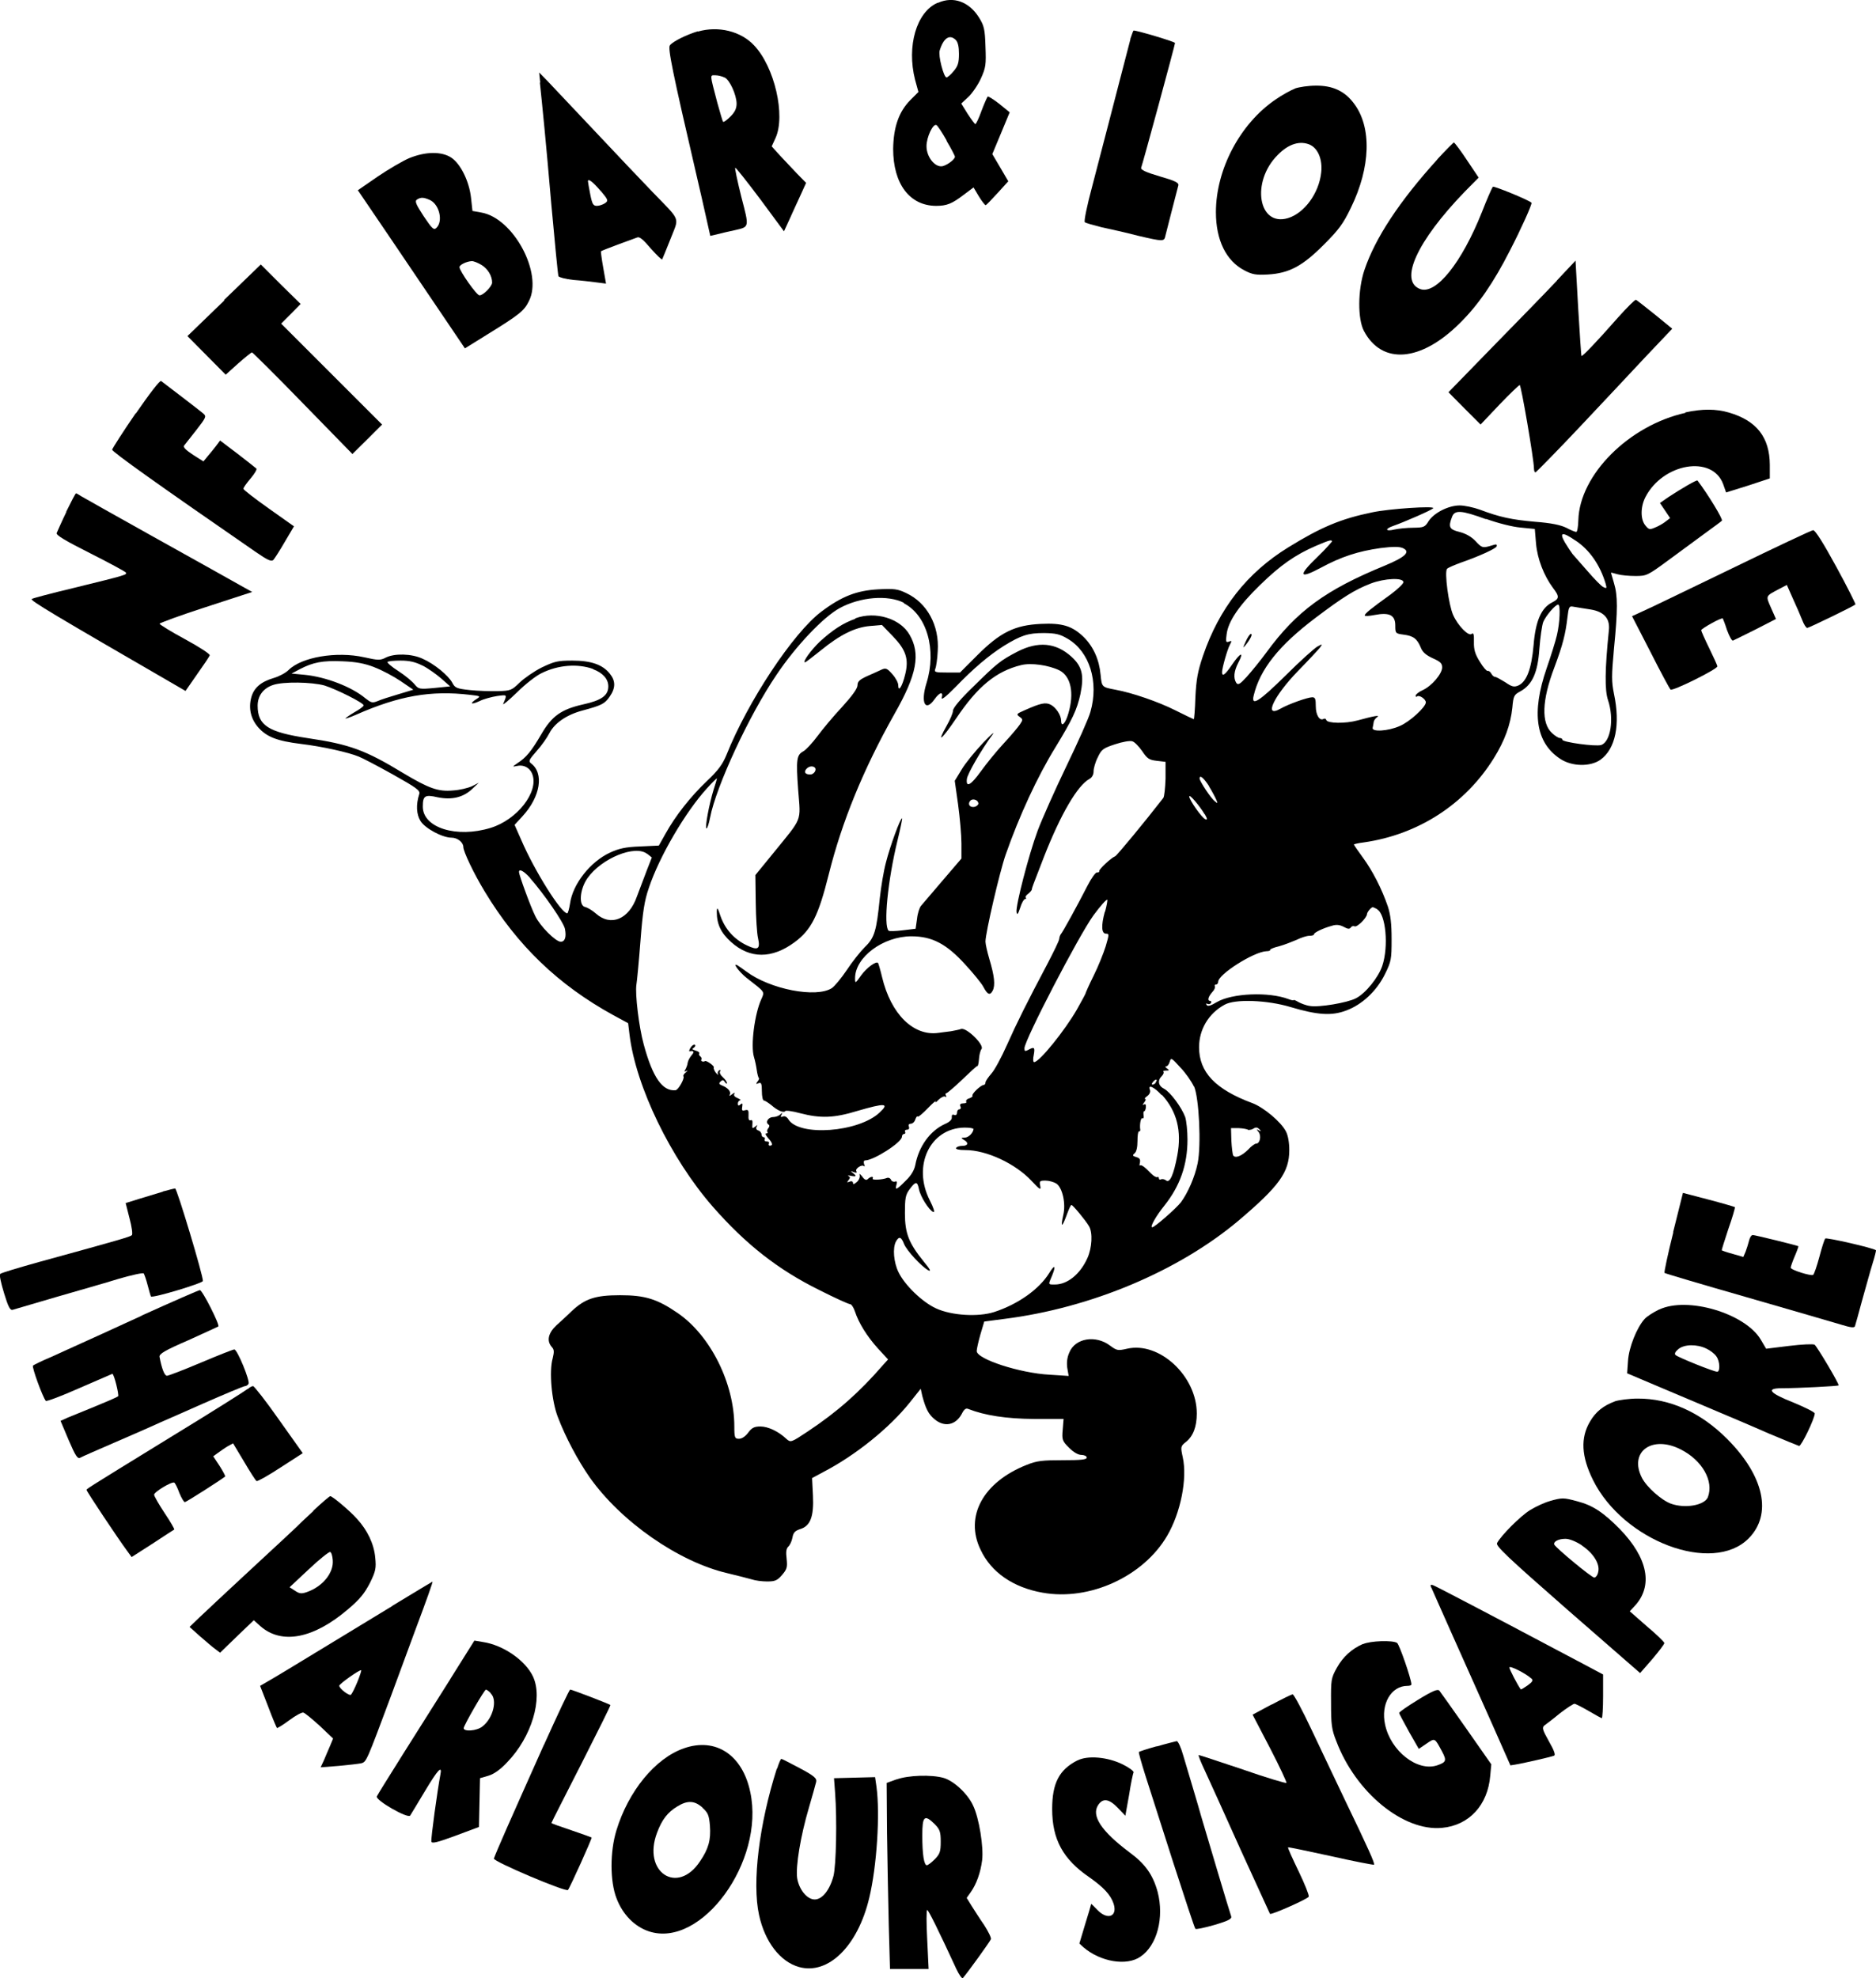
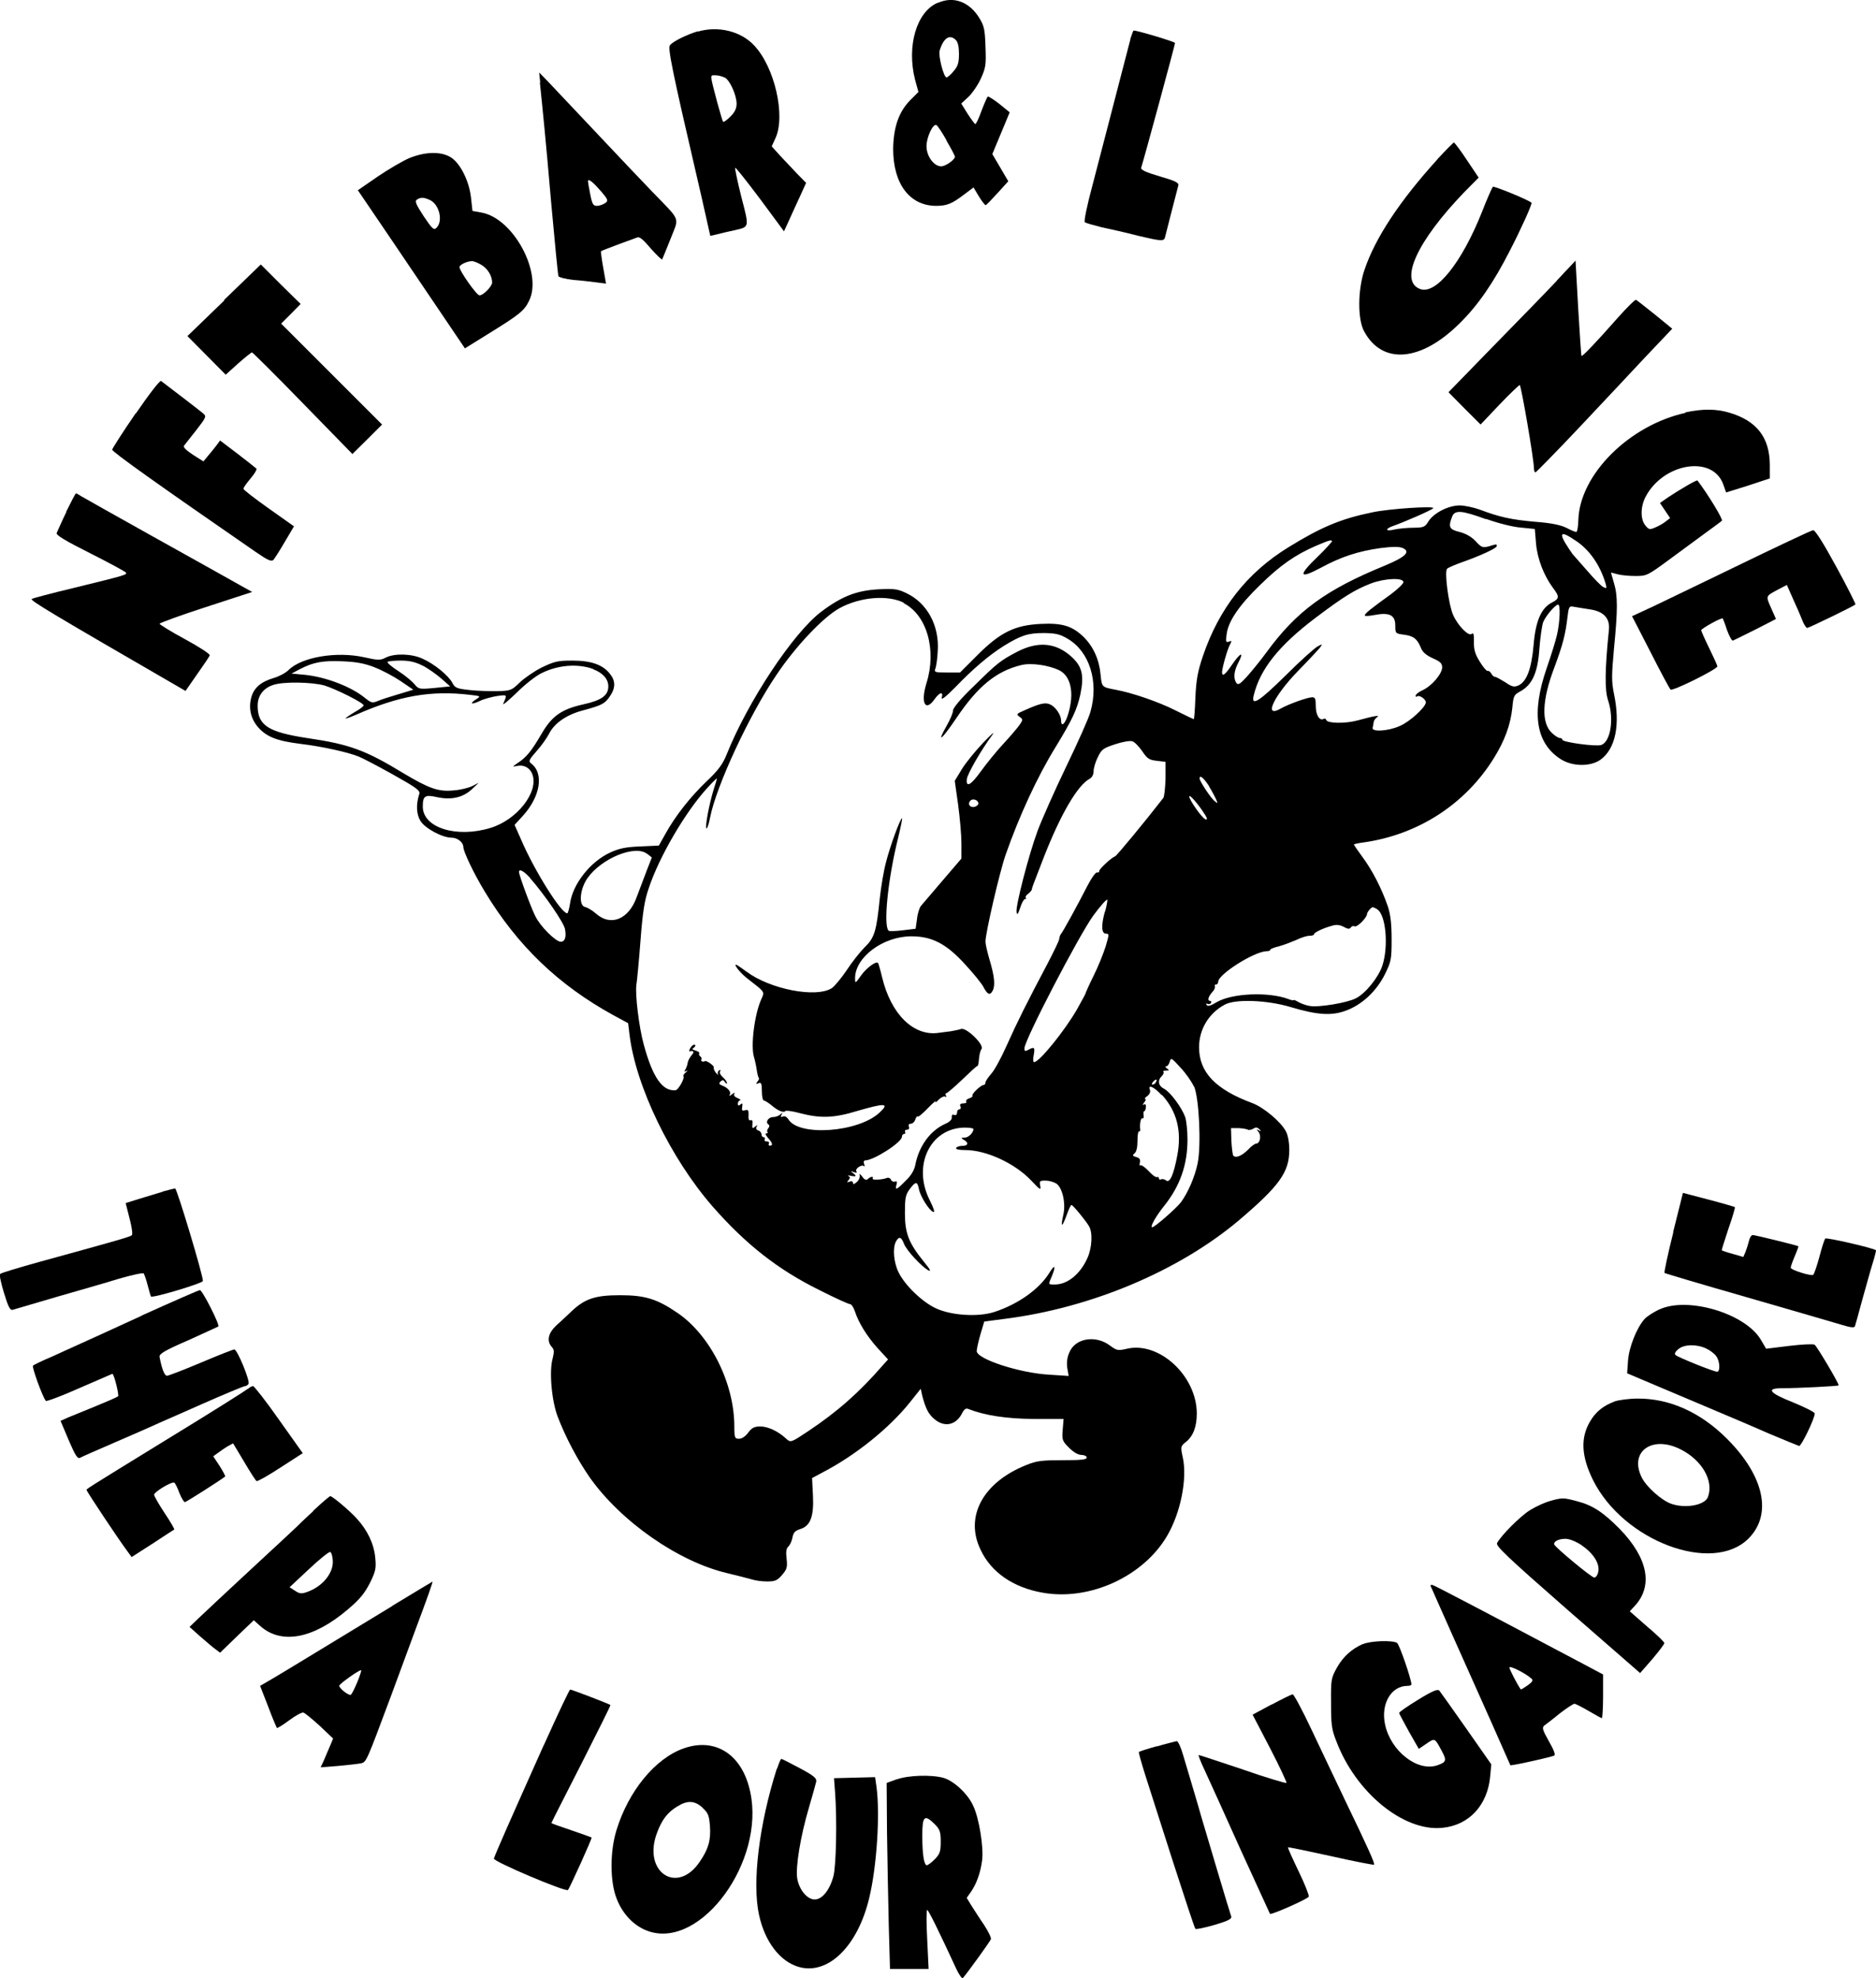
<svg xmlns="http://www.w3.org/2000/svg" id="Layer_2" viewBox="0 0 106.89 112.71">
  <defs>
    <style>.cls-1{stroke-width:0px;}</style>
  </defs>
  <g id="Layer_1-2">
    <path class="cls-1" d="m53.42.16c-1.2.52-1.77,2.47-1.28,4.39l.19.69-.46.46c-.66.67-.96,1.54-.98,2.78,0,2,.94,3.24,2.44,3.25.62,0,.91-.12,1.58-.63l.56-.42.31.52c.17.28.35.5.38.49.05-.01.35-.33.69-.7l.6-.66-.45-.77-.46-.78.5-1.2.49-1.18-.59-.48c-.33-.26-.63-.44-.66-.42s-.19.38-.35.8c-.15.42-.31.77-.36.77-.03,0-.23-.27-.44-.59l-.36-.58.41-.38c.22-.21.55-.69.71-1.05.28-.62.3-.78.26-1.81-.03-1.01-.08-1.2-.38-1.68-.56-.88-1.45-1.21-2.32-.82Zm1.03,2.11c.13.12.19.39.19.8,0,.5-.06.7-.3.98-.16.2-.35.36-.41.36-.16,0-.48-1.24-.39-1.53.22-.72.57-.95.92-.6Zm-.52,5.75c.27.45.48.86.48.91,0,.14-.38.44-.67.53-.43.13-.95-.49-.95-1.13,0-.52.38-1.32.57-1.2.06.03.33.43.58.88Z" />
    <path class="cls-1" d="m39.77,1.78c-.63.19-1.42.57-1.6.8-.13.15.14,1.49,1.54,7.51.16.67.39,1.7.52,2.28l.24,1.07.43-.1c.23-.06.66-.16.95-.22.86-.2.85-.13.39-1.9-.22-.88-.38-1.64-.35-1.66.03-.03.66.77,1.42,1.78l1.36,1.84.29-.63c.16-.35.44-.98.63-1.38l.34-.75-.51-.52c-.28-.29-.72-.77-.99-1.05l-.46-.51.22-.48c.58-1.28-.06-4.05-1.22-5.27-.75-.81-2.04-1.13-3.21-.79Zm1.53,2.64c.29.16.66.98.67,1.48,0,.28-.1.49-.35.74-.2.2-.38.33-.42.3-.03-.03-.17-.52-.33-1.09-.44-1.68-.43-1.56-.1-1.56.15,0,.38.06.52.13Z" />
    <path class="cls-1" d="m64.41,2.23c-.28,1.09-.82,3.14-1.23,4.74-.24.93-.67,2.57-.95,3.65-.29,1.07-.48,2-.42,2.04.05.05.49.17.96.29.48.1,1.41.31,2.06.48,1.46.34,1.5.34,1.57.01.06-.24.63-2.47.74-2.88.03-.15-.19-.26-1.06-.51-.78-.23-1.09-.37-1.06-.49.09-.23,1.93-7,1.93-7.11,0-.07-2.13-.71-2.36-.71-.02,0-.1.22-.19.49Z" />
    <path class="cls-1" d="m30.76,4.7c.15,1.44.33,3.18.65,6.91.2,2.21.38,4.07.41,4.13s.39.16.84.21c.43.03,1.03.1,1.32.14l.55.07-.16-.91c-.09-.5-.14-.92-.13-.93.01-.02.44-.19.95-.38.51-.19,1.01-.37,1.12-.41.13-.06.36.14.77.63.34.38.63.66.65.62.03-.06.24-.58.48-1.18.49-1.27.62-.95-1.05-2.68-.58-.6-2.07-2.17-3.3-3.48s-2.45-2.59-2.69-2.85l-.45-.46.06.58Zm3.48,6.19c.42.5.43.55.23.69-.12.08-.33.15-.46.15-.21,0-.27-.1-.38-.66-.07-.36-.13-.7-.13-.74,0-.19.3.05.74.57Z" />
-     <path class="cls-1" d="m73.78,5.05c-.23.09-.73.36-1.1.62-2.02,1.37-3.4,3.98-3.4,6.42,0,1.59.58,2.78,1.63,3.32.44.23.65.27,1.34.23,1.2-.07,1.97-.48,3.19-1.71.82-.82,1.09-1.17,1.53-2.09,1.13-2.31,1.2-4.6.17-5.95-.53-.71-1.22-1.02-2.17-1.01-.42,0-.95.08-1.18.16Zm.88,3.21c.44.21.7.84.62,1.56-.12,1.18-.96,2.33-1.9,2.61-1.68.5-2.11-2.06-.59-3.59.63-.65,1.29-.85,1.88-.58Z" />
    <path class="cls-1" d="m81.9,9.08c-2.16,2.38-3.55,4.49-4.16,6.31-.38,1.13-.39,2.8-.02,3.48,1.03,1.93,3.24,1.75,5.45-.45,1.05-1.03,1.94-2.33,2.87-4.16.63-1.22,1.28-2.66,1.22-2.71-.23-.19-2.14-.96-2.2-.91-.05.06-.34.71-.63,1.46-1.15,2.88-2.61,4.7-3.51,4.37-1.22-.45-.19-2.72,2.52-5.53l.81-.82-.67-1c-.36-.55-.7-.99-.74-1-.03,0-.46.43-.94.95Z" />
    <path class="cls-1" d="m23.34,9c-.38.16-1.2.64-1.82,1.06l-1.13.78,1.82,2.68c1,1.48,2.37,3.51,3.05,4.51l1.23,1.82,1.32-.82c1.78-1.1,2.06-1.32,2.33-1.88.8-1.58-.89-4.73-2.72-5.04l-.5-.09-.08-.73c-.1-.95-.59-1.95-1.13-2.31-.55-.36-1.46-.35-2.39.03Zm1.14,2.39c.55.24.78,1.21.39,1.59-.15.15-.24.07-.73-.66-.45-.69-.52-.86-.38-.95.22-.14.38-.13.72.02Zm2.96,3.71c.36.22.6.63.6,1,0,.22-.52.74-.72.73-.16,0-1.14-1.39-1.14-1.61,0-.13.41-.33.7-.34.09-.01.35.09.56.22Z" />
    <path class="cls-1" d="m88.71,15.99c-.59.63-2.23,2.31-3.64,3.75l-2.54,2.61.91.92.92.92,1.07-1.13c.59-.62,1.12-1.12,1.16-1.12.08,0,.81,4.25.81,4.74,0,.15.05.26.1.23s1.17-1.16,2.46-2.53,3.02-3.21,3.83-4.08l1.49-1.57-.99-.81c-.55-.44-1.02-.81-1.08-.84-.05-.01-.5.43-1,.99-1.32,1.5-2.06,2.26-2.1,2.21-.02-.02-.1-1.25-.19-2.74l-.15-2.69-1.07,1.14Z" />
    <path class="cls-1" d="m12.77,17.13l-2.09,2.02,1.09,1.1,1.09,1.1.71-.64c.39-.34.74-.63.79-.63.03,0,1.35,1.3,2.9,2.9l2.82,2.89.85-.84.84-.84-2.87-2.87-2.88-2.88.56-.56.55-.56-1.14-1.12-1.13-1.13-2.09,2.02Z" />
    <path class="cls-1" d="m7.73,23.55c-.73,1.06-1.32,1.99-1.34,2.07-.01.12,2.69,2.04,8.18,5.83.67.46.89.57,1.01.45.07-.08.36-.53.65-1.03l.52-.88-1.44-1.02c-.79-.56-1.44-1.06-1.44-1.12,0-.07.19-.33.41-.59.22-.26.37-.51.33-.56-.06-.05-.53-.43-1.08-.85l-.99-.75-.23.31c-.13.17-.35.44-.48.59l-.24.29-.6-.38c-.39-.26-.57-.43-.5-.52.06-.07.37-.48.7-.89.56-.72.58-.78.39-.94-.16-.14-1.96-1.52-2.4-1.85-.07-.05-.67.73-1.44,1.85Z" />
    <path class="cls-1" d="m96.05,23.52c-3.23.71-6.05,3.53-6.12,6.12-.01.37-.06.67-.12.67s-.31-.1-.57-.24c-.34-.16-.85-.27-1.78-.34-1.34-.12-2-.26-3.14-.69-.36-.13-.88-.24-1.15-.24-.64,0-1.46.42-1.77.89-.21.35-.28.37-.87.38-.35,0-.84.05-1.07.1-.53.13-.58-.03-.06-.21.55-.19,2.17-.89,2.26-1,.13-.15-2.52.03-3.46.23-1.8.37-2.92.84-4.8,2-2.35,1.45-3.94,3.48-4.86,6.19-.3.88-.38,1.35-.43,2.35-.02.7-.07,1.25-.09,1.25s-.5-.23-1.06-.51c-.95-.48-2.46-1-3.4-1.17-.78-.15-.78-.14-.85-.85-.08-.87-.41-1.6-.96-2.15-.66-.64-1.23-.81-2.45-.75-1.48.07-2.31.48-3.61,1.78l-.99.99h-.74c-.67,0-.74-.02-.67-.21.05-.1.12-.57.14-1.01.1-1.45-.6-2.75-1.8-3.31-.48-.23-.69-.26-1.6-.21-1.22.07-2.06.39-3.23,1.27-1.6,1.2-4.2,5.13-5.41,8.17-.22.53-.46.87-1.13,1.5-.91.87-1.77,1.95-2.35,3l-.37.66-1.07.05c-.84.03-1.21.12-1.71.35-1.13.52-2.13,1.8-2.28,2.9-.05.31-.12.56-.16.56-.34,0-1.85-2.39-2.62-4.18l-.38-.86.45-.49c1.03-1.12,1.24-2.46.48-3.02-.15-.12-.1-.21.33-.7.28-.31.6-.77.72-1.01.3-.58.98-1.05,1.87-1.29,1.12-.3,1.29-.39,1.57-.8.34-.49.34-.89.01-1.3-.41-.52-1.07-.75-2.14-.75-.85,0-1.02.05-1.74.39-.44.22-1.01.62-1.27.87-.44.43-.51.46-1.22.48-.42.01-1.14-.01-1.6-.06-.77-.08-.86-.13-1.01-.42-.22-.41-1.03-1.08-1.7-1.37-.62-.29-1.6-.31-2.09-.06-.31.16-.43.16-1.23-.02-1.58-.35-3.57-.01-4.31.73-.16.16-.53.36-.84.45-.74.22-1.13.56-1.28,1.1-.17.63-.03,1.22.38,1.7.49.56,1.08.79,2.46.96,1.18.14,2.71.48,3.28.72.19.07,1.05.52,1.93,1.01,1.37.77,1.58.92,1.52,1.12-.2.62-.16,1.17.07,1.54.26.42,1.24.95,1.77.95.34,0,.67.27.67.53s.6,1.52,1.22,2.54c1.85,3.07,4.19,5.32,7.32,7.04l.85.46.08.66c.36,2.95,2.35,7.05,4.73,9.78,1.9,2.17,3.73,3.6,6.07,4.76.89.45,1.68.81,1.77.81.07,0,.2.19.27.41.22.67.69,1.42,1.3,2.1l.59.64-.28.31c-1.37,1.58-2.61,2.67-4.29,3.79-.96.64-.98.64-1.22.43-.45-.43-1.05-.71-1.48-.71-.35,0-.49.07-.7.35-.15.21-.36.35-.52.35-.24,0-.27-.05-.27-.7,0-2.46-1.36-5.18-3.22-6.46-1.18-.81-1.87-1.02-3.29-1.02s-2,.2-2.76.91c-.23.23-.63.59-.87.81-.46.43-.57.88-.26,1.23.14.15.14.27.05.65-.21.73-.06,2.42.29,3.33.45,1.18,1.14,2.47,1.82,3.45,1.78,2.52,5.06,4.81,7.85,5.46.57.14,1.18.29,1.38.35.2.07.59.12.88.12.46,0,.58-.06.85-.37.28-.33.31-.44.26-.92-.05-.39-.02-.59.09-.69.09-.08.2-.3.24-.51.05-.29.14-.39.43-.49.59-.17.8-.71.74-1.92l-.05-.99.63-.34c1.85-.96,3.77-2.51,4.94-3.97l.62-.78.09.41c.2.74.35,1.03.69,1.32.57.48,1.21.35,1.56-.3.13-.26.23-.34.37-.28.94.37,2.17.56,3.75.57h1.68s-.05.62-.05.62c-.05.57-.02.64.36,1.02.26.26.52.41.71.41.16,0,.3.07.3.15,0,.12-.34.15-1.36.15-1.16,0-1.48.03-2.07.27-2.47.98-3.54,2.93-2.62,4.83.6,1.29,1.87,2.16,3.54,2.45,2.68.48,5.74-.93,7.09-3.24.77-1.31,1.16-3.26.89-4.48-.13-.59-.12-.63.17-.86.42-.33.63-.87.63-1.63,0-2.14-2.14-4.12-3.98-3.69-.52.12-.58.1-.95-.17-.82-.63-2-.44-2.33.38-.13.28-.16.58-.12.88l.08.46-1.08-.07c-1.7-.09-4.16-.89-4.16-1.35,0-.1.09-.52.21-.94l.22-.74,1.14-.15c4.94-.62,9.94-2.73,13.36-5.61,2.31-1.96,2.88-2.75,2.88-4.01,0-.42-.07-.84-.19-1.06-.28-.55-1.27-1.37-1.9-1.61-2.13-.79-3.05-1.77-3.05-3.19,0-1.02.55-1.93,1.45-2.42.59-.34,2.43-.27,3.76.13,1.54.46,2.35.51,3.17.2.92-.34,1.74-1.12,2.21-2.07.36-.73.38-.85.38-2,0-.87-.06-1.39-.21-1.85-.34-1-.87-2.04-1.43-2.8-.28-.38-.51-.72-.51-.74s.24-.08.56-.12c3.1-.44,5.78-2.17,7.41-4.79.63-1.01.96-1.93,1.06-2.89.06-.67.09-.73.46-.93.67-.37.99-1.06,1.08-2.42.05-.65.15-1.35.22-1.53.15-.36.69-.99.85-.99.14,0,.1,1.02-.07,1.74-.08.35-.35,1.21-.59,1.9-.87,2.53-.62,4.23.78,5.15.66.44,1.71.46,2.29.05.86-.62,1.14-2,.77-3.76-.14-.7-.14-1.02,0-2.56.22-2.23.22-3.03,0-3.75-.09-.31-.17-.58-.17-.59s.17.03.37.09c.21.06.67.1,1.03.1.63,0,.69-.03,1.86-.89.66-.49,1.6-1.18,2.08-1.53s.92-.67.98-.73c.08-.07-.79-1.5-1.39-2.29-.05-.05-.95.48-1.65.94l-.49.34.29.43.29.43-.26.2c-.15.12-.42.27-.6.34-.3.13-.36.12-.55-.12-.29-.35-.28-1.06,0-1.61,1-1.94,3.81-2.42,4.43-.75l.17.48,1.25-.39,1.24-.41v-.78c-.01-1.56-.75-2.51-2.32-2.97-.74-.22-1.54-.22-2.5-.01Zm-11.37,6.05c.67.24,1.49.45,1.96.49l.81.08.07.84c.08.88.45,1.82.96,2.51.38.5.38.62-.05.84-.62.31-.94,1.07-1.05,2.43-.12,1.35-.39,2.08-.87,2.3-.24.1-.36.08-.75-.19-.26-.16-.51-.3-.57-.3-.07,0-.16-.08-.22-.19s-.15-.17-.21-.15c-.06.01-.26-.22-.44-.52-.27-.43-.35-.69-.34-1.13.01-.43-.02-.55-.13-.46-.17.15-.77-.45-1.05-1.07-.26-.57-.51-2.47-.35-2.64.07-.07.43-.22.81-.36,1.01-.35,2.02-.81,2.02-.93,0-.13.02-.13-.45.01-.35.09-.42.07-.75-.29-.24-.26-.57-.44-.92-.53-.58-.14-.65-.28-.43-.85.15-.42.53-.39,1.93.12Zm5.09,1.23c.79.52,1.39,1.38,1.71,2.44.08.29.07.31-.13.21-.12-.06-.51-.46-.88-.89-.38-.43-.77-.87-.87-.99-.09-.12-.29-.42-.44-.67-.33-.58-.15-.62.62-.09Zm-13.87.05s-.36.43-.81.86c-1.14,1.09-1.09,1.31.15.65,1.18-.64,2.14-.95,3.41-1.13.72-.09,1.07-.09,1.28,0,.46.21.15.51-1.03,1-3.37,1.38-5.03,2.6-6.74,4.94-.35.48-.86,1.1-1.12,1.39-.39.43-.5.49-.6.35-.17-.27-.14-.66.12-1.16.34-.65.12-.58-.36.12-.39.58-.57.71-.57.43,0-.23.3-1.3.45-1.57.12-.22.1-.24-.06-.17-.17.06-.19.01-.13-.42.09-.74.72-1.66,1.9-2.8,1.16-1.14,2.02-1.73,3.17-2.23.79-.34.93-.37.93-.26Zm4.07,2.31c0,.09-.33.41-.72.7-1.14.82-1.49,1.1-1.49,1.21,0,.05.26.03.57-.03.84-.16,1.17.01,1.17.6,0,.44.01.46.46.52.57.07.78.23.99.73.1.27.3.44.69.62.43.19.53.29.53.52,0,.36-.59,1.06-1.12,1.3-.22.1-.39.24-.39.31s.03.08.07.05c.12-.12.51.14.51.33,0,.27-.93,1.12-1.49,1.35-.65.29-1.6.35-1.54.1.02-.09.05-.24.06-.33.01-.09.1-.21.2-.28.19-.13-.17-.07-1.12.19-.7.19-1.71.17-1.78-.02-.02-.08-.09-.1-.15-.07-.23.14-.45-.22-.45-.72,0-.41-.03-.51-.2-.51-.26,0-1.36.39-1.81.65-.99.56-.39-.72,1.01-2.16.59-.6,1.15-1.21,1.24-1.32.15-.21.15-.22-.13-.07-.16.08-.98.81-1.81,1.64-1.53,1.51-1.99,1.8-1.84,1.17.36-1.51,1.44-2.86,3.53-4.44,1.59-1.2,2.24-1.6,3.14-1.95.78-.3,1.86-.35,1.86-.08Zm-28.48,1.21c1.32.67,1.89,2.66,1.3,4.55-.35,1.13-.07,1.67.46.92.29-.41.51-.45.41-.09-.05.17.22-.03.78-.6,1.01-1.05,1.89-1.8,2.76-2.35.98-.6,1.37-.73,2.28-.73.67.01.91.06,1.36.33,1.24.73,1.78,2.45,1.29,4.16-.09.35-.72,1.75-1.38,3.12s-1.39,3.02-1.63,3.66c-.51,1.38-1.25,4.25-1.2,4.62.03.2.08.15.21-.24.08-.27.21-.49.27-.49.07,0,.08-.03.05-.08-.05-.03.01-.14.13-.22.1-.08.2-.19.21-.24,0-.05.05-.2.1-.33.05-.13.31-.81.59-1.53.95-2.43,1.92-4.09,2.6-4.45.14-.08.23-.24.23-.43,0-.17.1-.53.24-.8.21-.45.31-.52.98-.74.42-.14.86-.22.99-.17.12.03.37.29.56.56.28.42.39.5.82.55l.51.06v.96c-.02.53-.07,1.03-.13,1.1-1.07,1.38-2.65,3.29-2.74,3.32-.22.08-.94.75-.91.85.01.05-.03.08-.12.07-.08-.02-.33.33-.56.78-.56,1.1-1.42,2.66-1.5,2.73-.03.03-.09.16-.1.29-.02.13-.33.75-.66,1.39-1.17,2.21-1.75,3.37-2.32,4.65-.31.7-.71,1.44-.89,1.63-.17.2-.33.42-.33.5s-.05.14-.1.14c-.16,0-.72.53-.64.62.03.03-.05.09-.17.14-.14.03-.22.13-.19.19.05.06-.03.1-.16.1-.16,0-.22.06-.17.17.05.09.01.17-.06.17s-.13.08-.13.19c0,.12-.07.16-.16.13-.1-.05-.15,0-.14.13.02.13-.12.27-.38.38-.86.39-1.5,1.28-1.7,2.35-.06.29-.24.6-.55.89-.51.52-.62.57-.52.22.05-.16.02-.22-.09-.17-.08.02-.19-.02-.22-.1-.03-.09-.13-.14-.21-.12-.29.12-.89.14-.84.05.08-.15-.12-.13-.27.02-.09.09-.19.05-.33-.15-.12-.14-.17-.19-.14-.07.03.1-.03.28-.16.39-.15.13-.22.15-.22.05,0-.08-.08-.12-.19-.07-.16.06-.17.05-.06-.09.1-.13.1-.17-.01-.23-.08-.03.01-.05.2,0q.34.06.12-.12c-.22-.17-.22-.19-.01-.1.15.05.2.03.14-.06-.08-.14.33-.41.44-.28.05.03.05-.01,0-.13-.03-.12-.01-.2.06-.2.49,0,2.1-1.03,2.1-1.35,0-.09.06-.16.13-.16.06,0,.08-.06.05-.12-.03-.07.01-.12.1-.12.12,0,.15-.07.12-.17-.05-.1,0-.17.1-.17s.22-.1.26-.24c.05-.13.1-.21.14-.17s.3-.19.59-.49.49-.46.43-.37c-.05.09.02.06.16-.09.14-.14.31-.22.38-.19.08.05.09.02.05-.05-.05-.08-.03-.14.02-.14s.46-.35.91-.78.82-.78.86-.77.07-.17.09-.39c.01-.23.08-.49.14-.57.2-.22-.85-1.25-1.16-1.15-.13.05-.39.09-.58.13-.2.02-.51.07-.7.09-1.43.21-2.72-1.07-3.22-3.17-.1-.42-.21-.79-.23-.81-.1-.13-.65.27-.96.7-.34.48-.35.48-.35.17,0-1.2,1.6-2.39,3.21-2.39,1.18,0,2,.43,3.07,1.61.48.52.94,1.09,1.03,1.27.23.44.38.51.53.22.16-.31.1-.84-.19-1.81-.12-.41-.22-.85-.22-.99,0-.49.81-3.98,1.15-4.95.77-2.2,1.81-4.46,2.85-6.14.96-1.58,1.21-2.11,1.41-3.01.22-1.08.1-1.58-.52-2.14-.89-.8-1.9-.88-3.07-.28-.98.51-1.16.66-2.53,2.01-.7.67-1.14,1.2-1.14,1.35,0,.13-.16.51-.36.86-.6,1.06-.29.81.55-.43,1.21-1.8,2.26-2.67,3.68-3.02.57-.15,1.59,0,2.2.3.65.34.85,1.29.5,2.46-.17.59-.41.81-.41.39-.01-.31-.29-.73-.58-.89-.3-.16-.58-.1-1.5.31-.46.2-.49.23-.29.37.2.15.2.17.02.44-.1.15-.52.65-.93,1.09s-.99,1.16-1.3,1.59c-.56.78-.85.94-.79.43.02-.28.85-1.71,1.44-2.5.19-.26-.03-.07-.51.43-.46.49-1.02,1.17-1.23,1.53l-.39.64.19,1.35c.1.74.19,1.74.19,2.22v.86l-1.07,1.25c-.59.69-1.15,1.34-1.23,1.44-.09.1-.2.44-.23.75l-.08.56-.74.09c-.41.05-.77.06-.8.02-.3-.29-.05-2.85.51-5.15.16-.66.28-1.23.26-1.25-.08-.07-.69,1.59-.92,2.51-.13.48-.28,1.39-.35,2.03-.19,1.88-.3,2.26-.85,2.79-.26.26-.73.85-1.03,1.31-.31.46-.7.93-.85,1.03-.89.58-3.52.07-4.87-.94-.19-.14-.42-.3-.5-.35-.34-.2.09.38.51.71,1.08.84,1.03.77.84,1.21-.38.82-.62,2.64-.42,3.3.06.19.13.53.16.75s.09.43.12.45-.01.12-.09.21c-.09.13-.08.14.07.08s.19.01.19.46c0,.29.05.53.12.53.06,0,.24.12.42.26.35.31.71.46.79.34.03-.05.42,0,.85.12,1.16.3,1.92.28,3.26-.13,1.58-.46,1.85-.45,1.27.09-1.2,1.13-4.59,1.38-5.2.39-.08-.14-.22-.21-.31-.16-.13.05-.15.01-.08-.1.07-.13.06-.14-.07-.02-.08.08-.27.15-.41.15-.27,0-.46.29-.27.42.08.05.07.12,0,.21-.07.08-.09.19-.05.22.03.05.01.08-.07.08s-.03.1.1.26c.26.28.3.44.1.44-.06,0-.08-.06-.05-.12.03-.07-.01-.12-.12-.12s-.15-.06-.12-.12c.03-.07.01-.12-.05-.12-.07,0-.13-.07-.13-.16s-.08-.2-.19-.23-.14-.13-.09-.21c.07-.12.06-.12-.09,0s-.17.1-.15-.14c.02-.19-.01-.27-.1-.23s-.14-.06-.12-.28c.01-.28-.01-.34-.2-.29-.16.05-.2.01-.16-.2.03-.2.01-.22-.1-.13-.1.09-.15.08-.15-.05,0-.09.06-.17.13-.19.07,0,.01-.05-.14-.12-.17-.07-.24-.15-.19-.24s0-.08-.13.02-.19.12-.13.02c.09-.16-.1-.39-.44-.52-.17-.07-.2-.12-.08-.23.1-.1.16-.1.24.03.06.09.12.12.12.06,0-.07-.1-.21-.23-.33-.14-.12-.21-.27-.16-.34.05-.08.03-.09-.06-.05-.07.05-.1.15-.06.22.03.08-.01.03-.12-.08-.09-.12-.15-.27-.12-.31.05-.08-.42-.41-.5-.36-.1.07-.27,0-.21-.08.03-.06.01-.14-.06-.19s-.09-.12-.06-.17c.03-.05-.06-.12-.21-.16-.2-.06-.22-.09-.09-.17.08-.06.1-.13.05-.16s-.16.03-.24.16c-.08.12-.1.22-.06.21.24-.05.29.03.12.22-.1.12-.21.31-.23.44-.01.12-.08.29-.13.38-.08.12-.06.14.06.08.09-.05.07-.01-.03.08-.12.09-.17.19-.14.23.09.09-.29.78-.45.79-.74.07-1.3-.72-1.81-2.6-.28-1.01-.5-2.9-.42-3.41.03-.17.14-1.29.23-2.47.13-1.71.23-2.33.48-3.05.6-1.8,2.09-4.33,3.3-5.66.31-.35.58-.6.58-.58,0,.03-.08.31-.19.64-.26.85-.5,2.15-.41,2.21.05.02.14-.26.21-.62.34-1.77,2.23-5.85,3.79-8.14,1.1-1.64,2.67-3.29,3.59-3.79,1.17-.64,2.75-.77,3.67-.3Zm39.15.36q1.14.19,1.03,1.18c-.23,2.26-.24,3.41-.05,3.98.36,1.07.15,2.38-.39,2.56-.31.1-2.21-.16-2.21-.3,0-.06-.07-.1-.15-.1s-.28-.13-.44-.28c-.62-.57-.58-1.86.13-3.73.49-1.31.64-1.92.75-2.87.07-.59.1-.65.34-.6.13.02.58.1.99.16Zm-69.31,3.29c.43.16,1.1.52,1.5.79l.72.49-.86.26c-.48.14-1.01.31-1.18.39-.3.12-.37.09-.69-.16-.77-.65-2.25-1.22-3.46-1.34l-.75-.07.49-.26c.74-.38,1.27-.49,2.42-.44.77.03,1.25.12,1.82.34Zm2.74-.1c.3.15.78.49,1.07.74l.51.45-.89.09c-.87.08-.91.07-1.14-.21-.13-.16-.53-.5-.92-.75-.38-.24-.66-.49-.62-.52.03-.05.38-.08.75-.08.49,0,.84.08,1.23.28Zm9.72.21c.56.21.87.56.87.98,0,.52-.39.8-1.45,1.03-1.23.28-1.77.66-2.37,1.7-.58.99-.86,1.32-1.35,1.64-.3.21-.31.22-.07.17.42-.1.78.09.92.49.35,1-.88,2.57-2.38,3.03-1.94.6-3.87,0-3.87-1.21,0-.62.12-.7.85-.53.81.16,1.45.01,1.97-.48l.37-.35-.39.2c-.22.1-.7.22-1.08.24-.84.08-1.38-.12-2.82-.98-2.17-1.32-3.07-1.65-5.45-2-2.25-.34-2.86-.72-2.86-1.85,0-.57.33-1,.88-1.18.58-.2,2.21-.17,2.93.03.67.21,2.23.99,2.23,1.13,0,.06-.23.23-.52.39-.29.17-.52.34-.52.36s.28-.07.62-.22c2.45-1.08,4.26-1.39,6.47-1.13.62.07.63.08.38.24-.42.27-.31.34.17.12.23-.12.69-.24,1-.29.6-.08.58-.1.35.45-.03.09.31-.2.79-.66.46-.46,1.1-.96,1.41-1.1.93-.46,2.04-.55,2.93-.23Zm35.1,6.68c.19.31.37.66.42.78.08.2.07.2-.1.06-.22-.17-.86-1.14-.86-1.29,0-.24.24-.03.55.45Zm-.24,1.59c.15.26.15.33.03.28-.19-.06-.92-1.1-.92-1.3.01-.15.58.52.88,1.02Zm-12.9-.63c0,.09-.12.19-.26.21-.26.03-.37-.19-.19-.37.14-.13.44-.02.44.16Zm-18.87,2.88l.26.21-.29.74c-.16.42-.41,1.08-.56,1.48-.45,1.3-1.48,1.73-2.33.98-.21-.19-.49-.35-.62-.38-.38-.07-.31-1.01.13-1.64.8-1.14,2.74-1.93,3.41-1.38Zm-6.68,1.38c.8.91,1.92,2.53,1.99,2.9.09.46,0,.73-.24.73-.29,0-1.18-.89-1.45-1.46-.26-.51-.93-2.35-.93-2.51,0-.21.28-.06.64.34Zm32.75,1.92c-.22.81-.19,1.25.07,1.25.19,0,.17.06-.02.72-.13.41-.43,1.16-.69,1.68s-.46.98-.46,1.01c0,.02-.22.43-.49.91-.69,1.2-2.14,3-2.44,3-.06,0-.07-.19-.02-.41.08-.44.03-.48-.31-.29-.19.1-.22.08-.22-.09,0-.46,3.1-6.43,3.93-7.57.38-.52.75-.94.79-.89.02.02-.03.33-.13.69Zm15.51-.14c.5.27.67,2.11.3,3.22-.22.66-.95,1.57-1.5,1.85-.49.26-2.13.53-2.62.44-.23-.03-.53-.15-.67-.23-.15-.09-.27-.14-.27-.1,0,.02-.13,0-.28-.06-1.13-.43-3.22-.34-4.09.17-.35.21-.52.26-.58.16-.05-.08-.03-.1.05-.06.07.03.15.02.2-.05.03-.06.01-.12-.05-.12-.17,0-.12-.23.13-.51.12-.12.17-.27.14-.33-.03-.05,0-.09.06-.09.07,0,.13-.07.13-.16,0-.42,2.01-1.7,2.74-1.74.14,0,.24-.03.22-.08-.02-.03.2-.13.5-.2.3-.08.75-.26,1.01-.37.26-.13.58-.23.73-.23.14,0,.26-.03.26-.09,0-.09.5-.34,1.02-.48.24-.08.44-.06.67.06.23.13.34.14.41.03.05-.07.14-.09.21-.06.13.08.7-.48.71-.7,0-.1.23-.39.33-.39.02,0,.14.05.26.12Zm-10.43,10.08c.29.65.42,3.35.21,4.39-.16.78-.55,1.67-.95,2.22-.28.36-1.5,1.43-1.64,1.43-.15,0,.22-.65.69-1.23.89-1.12,1.32-2.32,1.32-3.77,0-.49-.06-1.06-.13-1.28-.19-.53-.84-1.42-1.2-1.61-.34-.17-.39-.48-.13-.73.09-.09.13-.2.09-.24-.05-.03.02-.07.15-.07.19,0,.2-.02.05-.12-.09-.06-.12-.12-.05-.12.08,0,.17-.12.21-.27.07-.24.1-.22.6.33.3.31.64.8.77,1.08Zm-2.17-.22c-.03.07-.13.13-.19.13s-.05-.07.03-.16c.16-.19.28-.15.15.03Zm.35.72c.85.94,1.13,2.06.87,3.44-.21,1.12-.43,1.6-.64,1.43-.09-.07-.22-.1-.29-.06-.06.03-.12.01-.12-.06s-.05-.1-.09-.07c-.06.03-.21-.06-.35-.2-.36-.38-.57-.53-.64-.46-.03.03-.03-.05,0-.17.03-.17-.01-.26-.21-.31-.22-.07-.23-.1-.09-.22.1-.08.16-.34.16-.69,0-.3.03-.55.08-.55.06,0,.08-.03.08-.09-.05-.29.03-.72.12-.66.07.03.09-.05.07-.17s-.01-.23.03-.23.09-.1.1-.23c.01-.15-.02-.21-.12-.15-.08.05-.07,0,.02-.12.08-.1.12-.2.06-.2s-.01-.08.12-.17.19-.24.15-.35c-.14-.34.24-.17.67.3Zm-10.74,1.92c0,.22-.28.51-.5.51-.23.01-.23.02-.05.13.29.16.24.34-.08.34-.16,0-.33.05-.36.12-.05.07.15.12.52.12,1.21,0,2.85.77,3.77,1.75.49.52.55.56.5.29-.06-.28-.02-.3.3-.3.2,0,.48.08.62.17.35.24.55,1.15.39,1.8-.16.72-.07.72.19.01.12-.33.23-.59.28-.59.08,0,.8.87,1,1.21.22.37.17,1.23-.09,1.81-.41.92-1.14,1.51-1.85,1.51-.41,0-.39.03-.16-.52.23-.57.14-.64-.17-.13-.57.92-1.78,1.78-3.14,2.22-.91.29-2.42.2-3.31-.21-.78-.36-1.78-1.32-2.14-2.07-.27-.56-.34-1.37-.14-1.74.17-.31.3-.28.46.14.16.39.99,1.28,1.38,1.5.19.09.1-.06-.26-.5-.85-1.05-1.07-1.61-1.07-2.75,0-.85.03-1.05.27-1.37.34-.46.44-.46.53,0,.08.42.58,1.21.82,1.3.1.03.02-.22-.2-.66-1.01-1.97.01-4.12,1.97-4.15.27,0,.49.03.49.07Zm15.63.07s.17.02.29-.06c.16-.1.24-.1.36.02.13.13.12.14-.02.07-.15-.09-.15-.07-.02.09.17.21.08.66-.13.66-.08,0-.29.15-.46.34-.37.37-.74.52-.86.33-.03-.07-.08-.44-.1-.84l-.02-.71h.45c.24.01.48.06.52.09Z" />
-     <path class="cls-1" d="m70.98,36.55c-.17.37-.17.41-.01.21.28-.35.42-.64.3-.64-.05,0-.19.2-.29.43Z" />
-     <path class="cls-1" d="m48.73,35.26c-.7.24-1.32.66-2.02,1.3-.5.48-1.01,1.18-.84,1.18.03,0,.44-.31.91-.69,1.08-.88,1.92-1.3,2.78-1.38l.69-.06.62.64c.75.78.93,1.3.7,2.2-.17.69-.39,1.01-.39.59,0-.14-.15-.42-.34-.63-.29-.33-.37-.36-.6-.26-.15.07-.52.24-.82.37-.44.2-.56.31-.56.52,0,.19-.3.6-.87,1.23-.49.52-1.12,1.28-1.41,1.67s-.66.79-.81.87c-.38.21-.42.45-.29,2.23.14,1.82.27,1.49-1.42,3.57l-1.02,1.25.02,1.57c.01.86.07,1.78.13,2.02.14.63,0,.72-.63.42-.72-.34-1.24-.92-1.5-1.65-.17-.52-.21-.56-.22-.27,0,.71.23,1.2.82,1.73,1.07.96,2.32.96,3.61.01.95-.7,1.36-1.5,1.95-3.87.75-3,1.96-5.97,3.75-9.15,1.28-2.25,1.49-3.41.85-4.51-.53-.92-1.94-1.35-3.08-.93Zm-2.3,8.48c.12.13-.06.39-.26.39-.29,0-.38-.13-.23-.31.14-.16.36-.2.49-.08Z" />
    <path class="cls-1" d="m3.79,29.15c-.28.58-.52,1.13-.56,1.22-.05.12.49.44,1.9,1.15,1.09.55,2.01,1.05,2.04,1.1.08.13.05.14-3.01.89-1.21.29-2.28.57-2.35.62-.13.07,1.23.88,8.4,5.03l.36.21.66-.95c.37-.52.7-1.01.72-1.08.03-.07-.6-.48-1.41-.92-.8-.43-1.45-.84-1.45-.88s1.18-.48,2.64-.95l2.64-.86-.7-.39c-.98-.55-.99-.56-5.1-2.85-2.04-1.14-3.82-2.14-3.95-2.22-.13-.09-.26-.16-.29-.16s-.28.48-.56,1.05Z" />
    <path class="cls-1" d="m98.72,32.37c-2.43,1.17-4.7,2.28-5.08,2.44l-.65.3,1.05,2.04c.57,1.13,1.09,2.09,1.14,2.14.1.12,2.67-1.16,2.67-1.32,0-.06-.21-.52-.46-1.03s-.46-.98-.46-1.03c0-.09,1.16-.74,1.23-.67.01.01.13.31.24.66.13.35.28.63.34.6s.63-.3,1.28-.63l1.17-.6-.28-.63c-.31-.71-.33-.66.46-1.08l.44-.23.35.79c.2.43.44.99.53,1.22.09.24.22.44.28.44.09,0,2.65-1.24,2.75-1.34.02-.02-.46-.99-1.09-2.14-.74-1.36-1.21-2.1-1.32-2.09-.09,0-2.16.98-4.59,2.16Z" />
    <path class="cls-1" d="m9.28,67.9c-.31.09-.93.28-1.35.41l-.77.24.22.87c.13.48.19.92.13.96-.09.09-.67.26-5.26,1.52-1.18.33-2.2.63-2.24.69-.06.05.05.53.22,1.09.24.79.35,1,.5.95.1-.03,1.21-.36,2.45-.72s2.87-.82,3.6-1.05c.73-.21,1.36-.35,1.41-.3.03.05.14.34.22.66.08.31.17.62.19.65.06.12,2.95-.75,2.96-.88.03-.26-1.48-5.28-1.58-5.27-.06,0-.37.08-.7.17Z" />
    <path class="cls-1" d="m95.34,70.22c-.31,1.23-.53,2.28-.5,2.31s2.15.66,4.7,1.39c2.54.73,4.96,1.44,5.37,1.56.52.16.74.19.78.09.03-.08.21-.74.41-1.48.21-.73.46-1.67.59-2.08s.21-.75.2-.77c-.14-.13-2.82-.74-2.89-.67-.05.05-.2.52-.34,1.06-.14.52-.3.98-.35,1.01-.13.08-1.28-.28-1.28-.41,0-.05.1-.35.23-.65s.22-.56.21-.57c-.07-.05-2.49-.64-2.6-.64-.08,0-.17.14-.21.31-.05.19-.13.46-.2.64l-.13.3-.59-.17c-.34-.09-.62-.19-.64-.21-.01-.01.16-.56.38-1.22.23-.65.39-1.21.37-1.24-.03-.02-.71-.22-1.51-.43l-1.45-.38-.56,2.24Z" />
    <path class="cls-1" d="m8.07,74.97c-1.75.8-3.4,1.56-3.66,1.67s-.91.42-1.45.66c-.55.23-1.02.46-1.08.51-.08.07.55,1.8.73,2.01.03.05.91-.28,1.92-.73,1.02-.44,1.86-.81,1.87-.81.1,0,.39,1.2.33,1.28-.06.05-.63.3-1.27.56s-1.36.56-1.59.65l-.42.19.46,1.09c.39.91.51,1.09.66,1.01.1-.06,1-.45,1.99-.88s2.01-.87,2.26-.99,1.49-.65,2.74-1.21c1.25-.55,2.33-1,2.4-1s.16-.06.2-.13c.1-.16-.64-1.96-.81-1.96-.07,0-.93.34-1.9.75s-1.85.75-1.94.75c-.14,0-.3-.43-.42-1.08-.02-.17.29-.36,1.63-.94.91-.41,1.68-.77,1.72-.79.09-.1-.91-2.07-1.05-2.07-.07,0-1.57.66-3.32,1.45Z" />
    <path class="cls-1" d="m94.54,74.61c-.31.15-.7.39-.84.55-.44.49-.89,1.61-.94,2.38l-.05.71,1.37.58c.77.33,2.22.94,3.24,1.37s2.58,1.09,3.46,1.48c.88.37,1.66.69,1.73.71.12.02.88-1.54.89-1.85.01-.07-.55-.35-1.23-.63q-2.02-.8-.67-.81c.98,0,3.22-.12,3.26-.16.06-.05-1.24-2.24-1.37-2.32-.09-.05-.72-.02-1.46.07l-1.3.16-.3-.51c-.88-1.5-4.18-2.49-5.8-1.72Zm2.68,2.23c.22.1.48.3.57.44.21.28.23.88.05.88-.2,0-2.23-.82-2.37-.95-.08-.07-.02-.19.16-.34.34-.28,1.05-.29,1.59-.03Z" />
    <path class="cls-1" d="m14.11,79.14c-.09.08-2.08,1.34-4.41,2.76-5.19,3.19-4.76,2.93-4.76,3.01s1.8,2.78,2.29,3.44l.27.37,1.2-.77c.65-.43,1.21-.79,1.23-.8.02-.02-.22-.45-.56-.95-.33-.5-.59-.96-.59-1.03,0-.16,1.01-.77,1.15-.69.05.03.19.3.29.59.12.29.26.52.31.52.08,0,2.02-1.24,2.3-1.46.02-.02-.12-.29-.31-.59l-.37-.56.26-.19c.14-.1.39-.28.56-.38l.31-.17.63,1.05c.34.58.66,1.08.71,1.1.05.03.66-.31,1.36-.77l1.27-.82-1.35-1.9c-.74-1.06-1.42-1.92-1.48-1.92-.07,0-.2.07-.29.16Z" />
    <path class="cls-1" d="m92.01,79.85c-.65.24-1.09.59-1.41,1.14-.56.94-.5,2,.17,3.35,1.73,3.47,6.81,5.38,8.86,3.32,1.36-1.37.89-3.55-1.21-5.66-1.52-1.53-3.29-2.32-5.11-2.31-.48,0-1.07.08-1.31.16Zm3.76,2.74c1.22.62,1.89,1.8,1.54,2.72-.19.46-1.29.66-2.1.37-.55-.2-1.39-.95-1.66-1.48-.75-1.48.58-2.45,2.22-1.61Z" />
    <path class="cls-1" d="m17.86,86.09c-.5.46-.93.87-.96.91s-1.18,1.1-2.56,2.38-2.73,2.54-3.02,2.82l-.52.5.58.52c.33.28.71.62.87.73l.29.22.96-.93.96-.92.38.34c1.21,1.06,3.02.71,4.97-.95.7-.59.96-.92,1.27-1.52.33-.67.36-.84.3-1.44-.07-.77-.44-1.56-1.05-2.22-.39-.44-1.39-1.28-1.51-1.28-.05,0-.49.38-.98.84Zm1.1,2.81c.06.72-.58,1.51-1.49,1.82-.29.1-.41.09-.66-.08l-.31-.2,1.09-1.02c.6-.57,1.16-1.01,1.22-.99.07.01.13.22.15.46Z" />
    <path class="cls-1" d="m88.31,85.53c-.3.08-.8.31-1.14.52-.57.36-1.64,1.44-1.87,1.87-.09.16.55.77,4.02,3.81l4.13,3.6.69-.79c.37-.44.69-.85.69-.92,0-.06-.44-.49-.99-.95l-.98-.86.27-.29c1.08-1.15.77-2.74-.84-4.4-.94-.95-1.54-1.35-2.43-1.58-.78-.21-.85-.21-1.56-.01Zm1.82,2.53c.67.45,1.05,1.07.93,1.52-.03.17-.14.31-.22.31-.16,0-2.2-1.7-2.28-1.88-.06-.17.23-.33.64-.33.22,0,.59.15.93.37Z" />
    <path class="cls-1" d="m22.35,91.51c-1.24.75-3.23,1.96-4.41,2.68s-2.37,1.44-2.64,1.59l-.48.28.46,1.18c.24.65.48,1.2.5,1.22s.34-.17.7-.44.72-.46.8-.44c.09.02.5.36.93.75l.77.73-.17.41c-.09.22-.26.59-.35.82l-.19.41,1.02-.08c.56-.05,1.15-.12,1.29-.15.3-.08.3-.09,1.7-3.84.41-1.12,1.02-2.76,1.35-3.66.69-1.84,1.05-2.85,1.01-2.85-.01,0-1.05.63-2.29,1.38Zm-1.99,4.33c-.14.34-.3.66-.36.72-.08.1-.67-.34-.67-.51,0-.1,1.18-.94,1.25-.88.02.02-.08.33-.22.67Z" />
    <path class="cls-1" d="m81.55,90.45c.05.1.59,1.35,1.22,2.75s1.63,3.65,2.22,4.97l1.07,2.42.41-.07c.44-.08,1.82-.39,2.07-.48.1-.03.03-.27-.28-.81-.37-.66-.41-.79-.27-.91.09-.07.5-.37.88-.69.39-.3.77-.55.84-.55.06,0,.43.19.81.41.37.22.72.41.75.41s.07-.56.07-1.25v-1.24l-1.07-.57c-.59-.31-1.39-.73-1.78-.94-3.37-1.79-6.64-3.5-6.82-3.57-.15-.06-.19-.03-.13.12Zm5.7,5.18c.12.12.07.2-.22.41-.2.14-.37.24-.38.22-.19-.26-.65-1.15-.65-1.25,0-.13.94.34,1.25.63Z" />
-     <path class="cls-1" d="m25.66,95.67c-.75,1.2-2,3.16-2.75,4.36s-1.41,2.25-1.44,2.33c-.08.22,1.77,1.28,1.9,1.09.05-.08.43-.7.84-1.39.75-1.25,1-1.51.88-.93-.16.84-.55,3.65-.51,3.8.02.13.34.05,1.37-.33l1.34-.5.03-1.39.03-1.39.48-.14c.33-.1.69-.36,1.08-.78,1.38-1.43,2.04-3.62,1.46-4.87-.43-.92-1.7-1.8-2.86-1.97l-.48-.08-1.38,2.2Zm2.29.81c.41.36.15,1.42-.46,1.89-.31.26-1.07.31-1.07.1,0-.15,1.18-2.2,1.27-2.2.03,0,.15.08.27.2Z" />
    <path class="cls-1" d="m77.66,93.67c-.64.28-1.14.73-1.49,1.36-.33.59-.34.69-.33,2.01,0,1.21.03,1.5.3,2.17,1.1,2.92,3.82,5.15,6.02,4.94,1.54-.14,2.61-1.29,2.75-2.97l.06-.65-1.42-2.03c-.78-1.12-1.48-2.09-1.54-2.17-.1-.1-.38.01-1.21.52-.59.36-1.08.7-1.08.75,0,.05.26.52.56,1.07l.56.98.44-.3c.49-.33.46-.34.89.46.27.51.23.6-.29.78-1.13.37-2.64-.82-2.96-2.32-.26-1.17.34-2.21,1.27-2.21.13,0,.23-.03.23-.09-.02-.34-.69-2.28-.82-2.36-.26-.16-1.51-.12-1.94.07Z" />
    <path class="cls-1" d="m30.98,99.44c-.78,1.74-1.73,3.88-2.11,4.74s-.71,1.64-.73,1.72c-.03.17,4.1,1.92,4.22,1.79.1-.1,1.39-2.96,1.35-2.99-.01-.01-.53-.2-1.15-.41-.63-.21-1.14-.39-1.14-.42s.77-1.53,1.7-3.36c.93-1.84,1.68-3.33,1.66-3.36-.09-.07-2.2-.88-2.29-.88-.05,0-.72,1.43-1.5,3.16Z" />
    <path class="cls-1" d="m72.45,97.12l-1.08.58,1,1.92c.55,1.06.96,1.95.93,1.97-.03.03-1.16-.3-2.5-.77-1.34-.45-2.46-.82-2.5-.82s.12.41.35.89c.23.5,1.15,2.52,2.04,4.51.91,1.99,1.66,3.62,1.67,3.65.06.08,2.16-.85,2.21-.98.03-.07-.23-.73-.58-1.45-.35-.73-.63-1.34-.6-1.36.01-.02,1.12.21,2.44.5,1.32.3,2.43.51,2.46.49.06-.06-.31-.89-1.66-3.69-.5-1.06-1.36-2.85-1.89-3.98-.53-1.13-1.02-2.04-1.09-2.04-.07.01-.62.28-1.2.59Z" />
    <path class="cls-1" d="m65.91,99.5c-.55.15-1,.3-1.02.33s.14.6.36,1.3c.22.69.94,2.93,1.59,4.97.66,2.04,1.22,3.75,1.27,3.8.03.05.53-.06,1.09-.22.81-.24,1-.35.95-.49-.07-.17-1.45-4.82-1.71-5.7-.06-.22-.26-.91-.44-1.51s-.44-1.49-.58-1.95c-.13-.46-.3-.84-.38-.82s-.58.14-1.13.3Z" />
    <path class="cls-1" d="m38.96,99.62c-1.63.57-3.16,2.44-3.84,4.68-.37,1.21-.37,2.9.01,3.87.35.92,1.03,1.61,1.85,1.88,2.99.98,6.61-4,5.77-7.93-.44-2.13-1.97-3.14-3.79-2.5Zm1.07,3.39c.31.28.37.42.42,1.02.06.81-.08,1.31-.56,2.02-1.29,1.96-3.31.62-2.45-1.63.27-.73.6-1.16,1.15-1.49.58-.36.99-.34,1.44.07Z" />
-     <path class="cls-1" d="m61.4,100.3c-1.05.53-1.45,1.3-1.45,2.78,0,1.73.62,2.86,2.11,3.88.81.57,1.22,1,1.39,1.51.24.74-.35.96-.93.35-.19-.2-.34-.35-.35-.33,0,.02-.15.55-.34,1.15l-.33,1.1.24.22c.96.82,2.45,1.08,3.24.53.95-.64,1.36-2.22.98-3.69-.27-.98-.7-1.59-1.61-2.26-1.6-1.2-2.18-2.08-1.78-2.69.27-.41.62-.36,1.12.16l.43.45.21-1.17c.1-.65.22-1.23.26-1.3.02-.07-.26-.28-.63-.46-.85-.42-1.99-.52-2.57-.22Z" />
    <path class="cls-1" d="m44.26,100.78c-1,3.14-1.42,6.48-1.01,8.34.33,1.52,1.2,2.66,2.28,2.96,1.67.46,3.35-1.2,4-3.95.43-1.79.62-4.77.41-6.32l-.08-.55-1.17.03-1.17.03.06.81c.12,1.57.06,4.17-.09,4.76-.21.8-.64,1.34-1.07,1.34s-.89-.55-1-1.22c-.09-.66.19-2.39.67-4.01.2-.67.38-1.34.41-1.46.05-.21-.09-.34-.93-.79-.55-.29-1.01-.53-1.05-.53s-.14.24-.24.55Z" />
    <path class="cls-1" d="m51.1,101.38l-.58.21.02,2.83c.02,1.56.07,3.95.1,5.3l.07,2.47h2.2l-.08-1.68c-.05-.93-.05-1.68,0-1.68.07,0,.65,1.17,1.66,3.36.16.34.33.57.37.52.22-.24,1.56-2.09,1.6-2.22.03-.07-.15-.44-.39-.81-.26-.37-.57-.87-.72-1.1l-.27-.44.24-.34c.31-.44.55-1.09.64-1.81.09-.74-.17-2.39-.51-3.1-.31-.69-1.12-1.43-1.7-1.59-.69-.19-2-.15-2.66.09Zm2.16,2.56c.29.3.34.43.34,1s-.05.7-.34,1c-.19.19-.39.34-.45.34-.16,0-.26-.6-.26-1.7s.12-1.22.71-.64Z" />
  </g>
</svg>